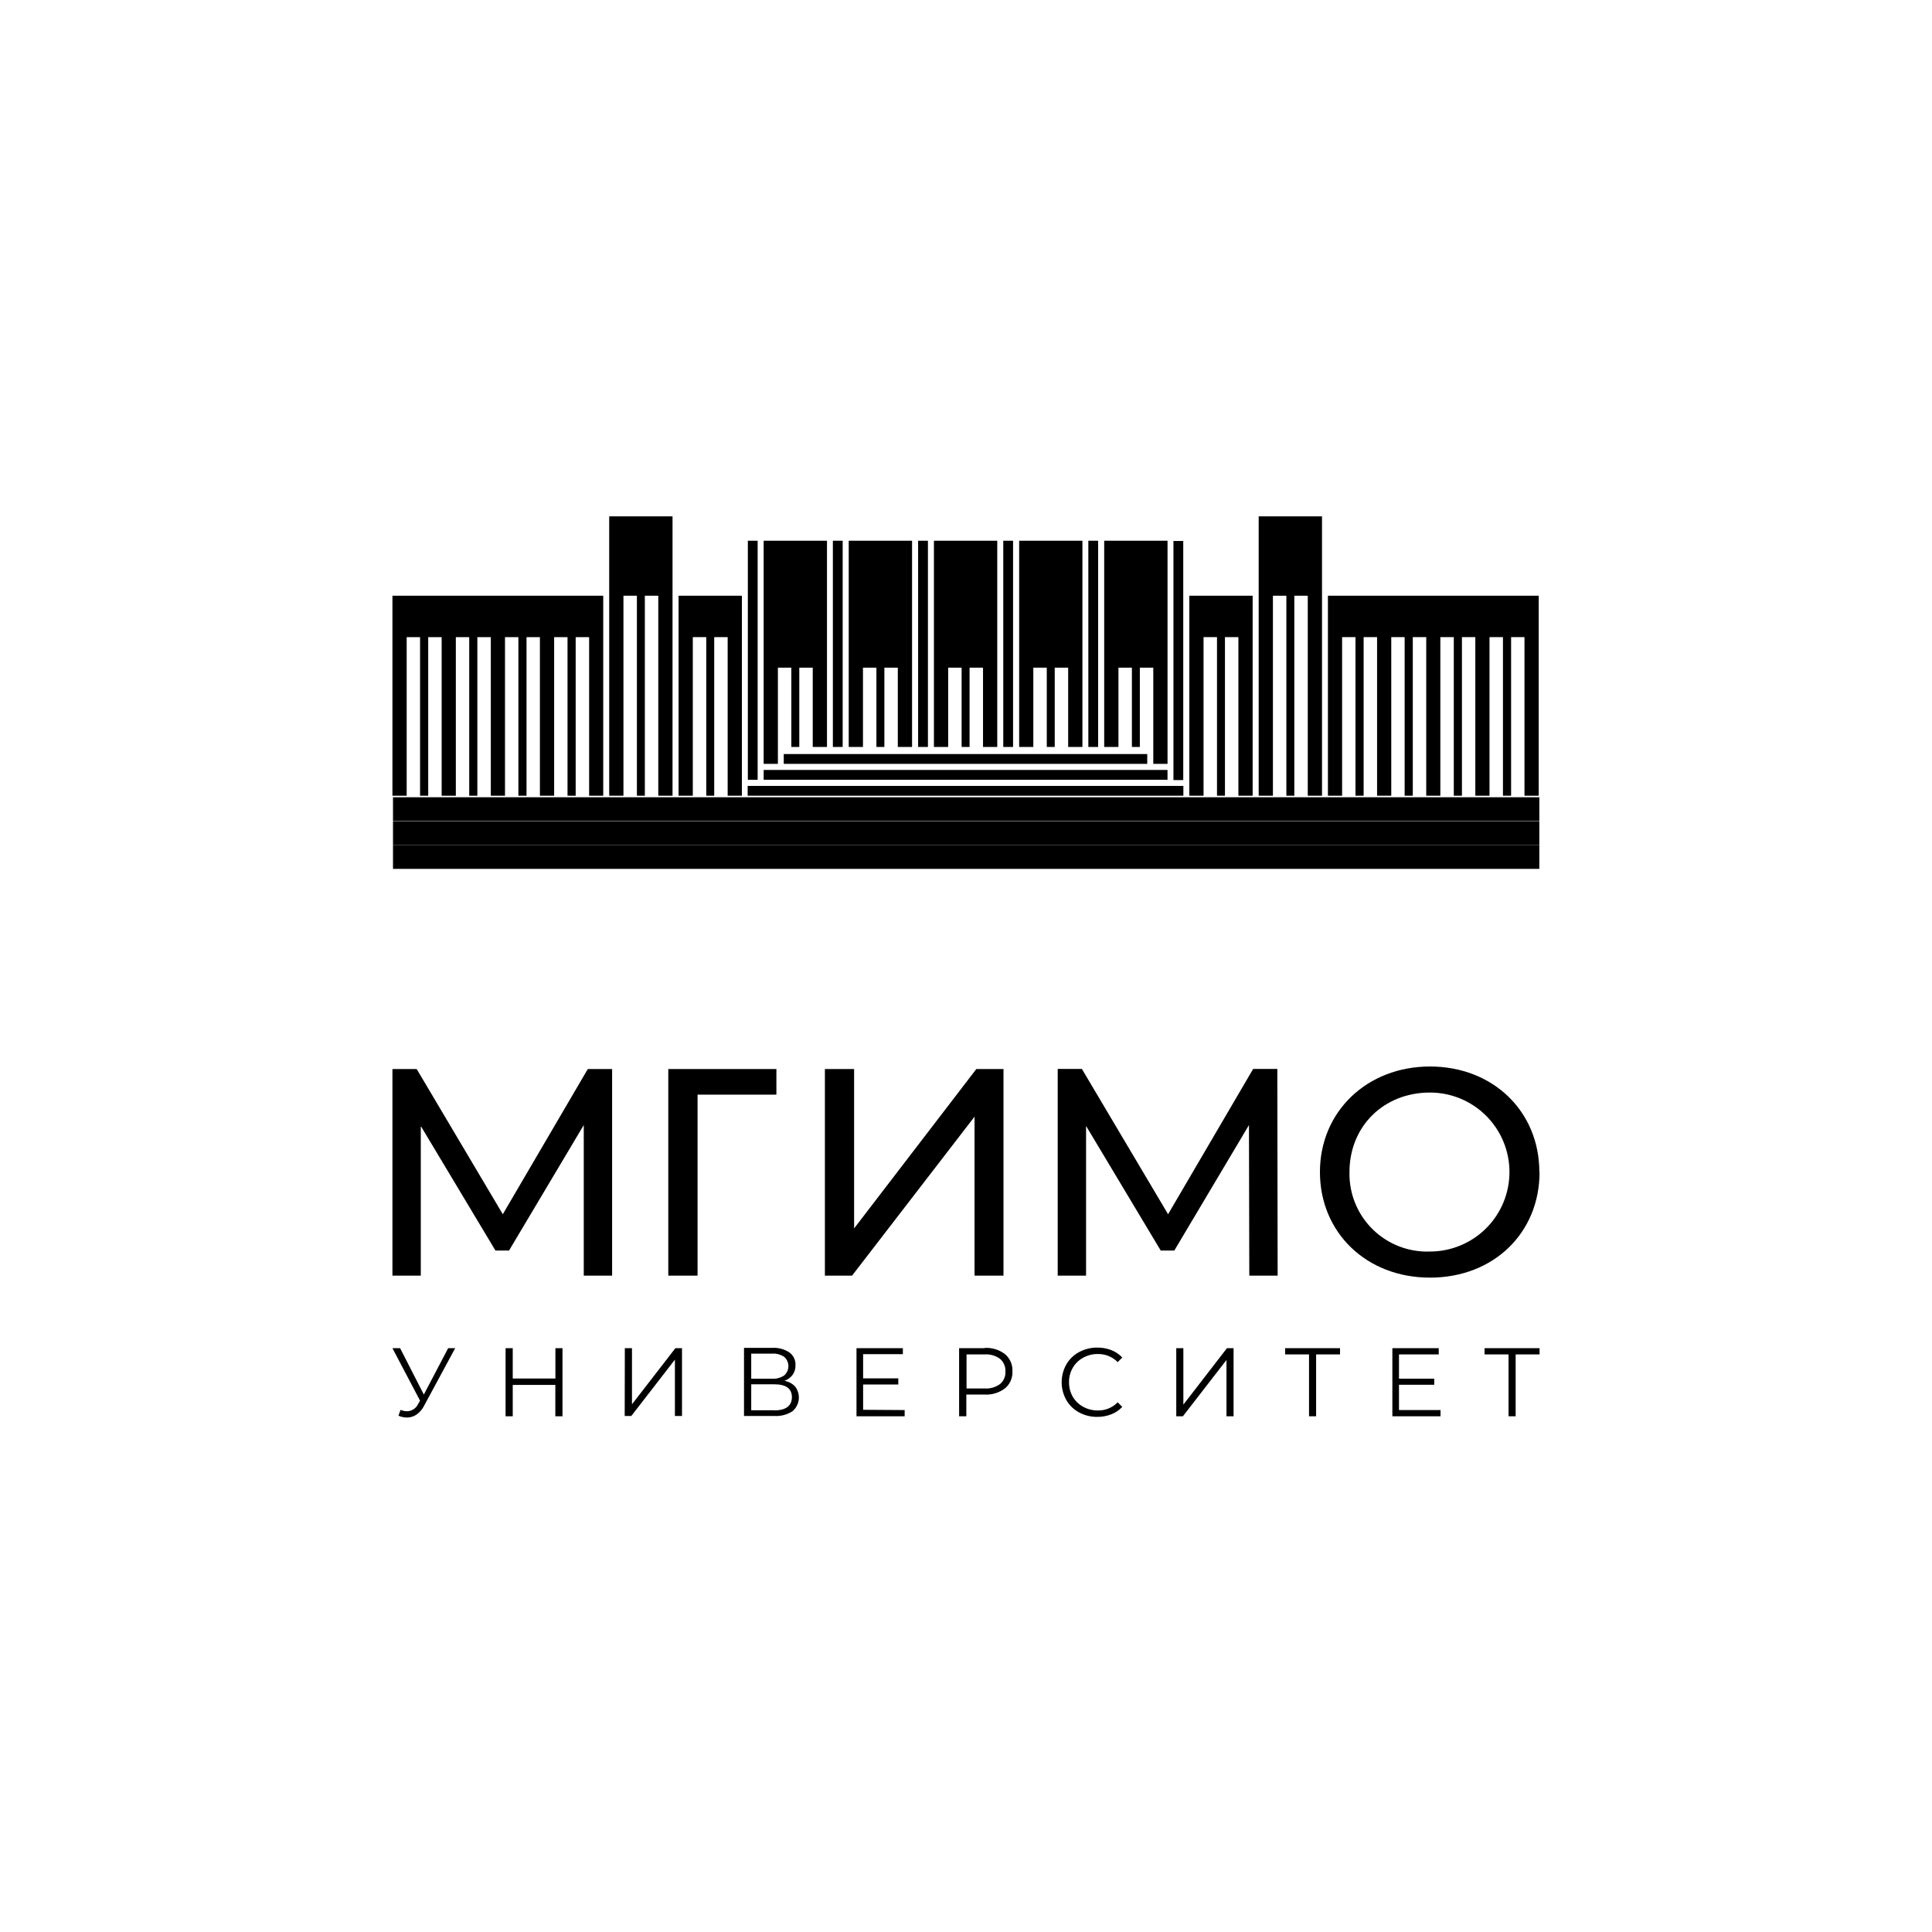
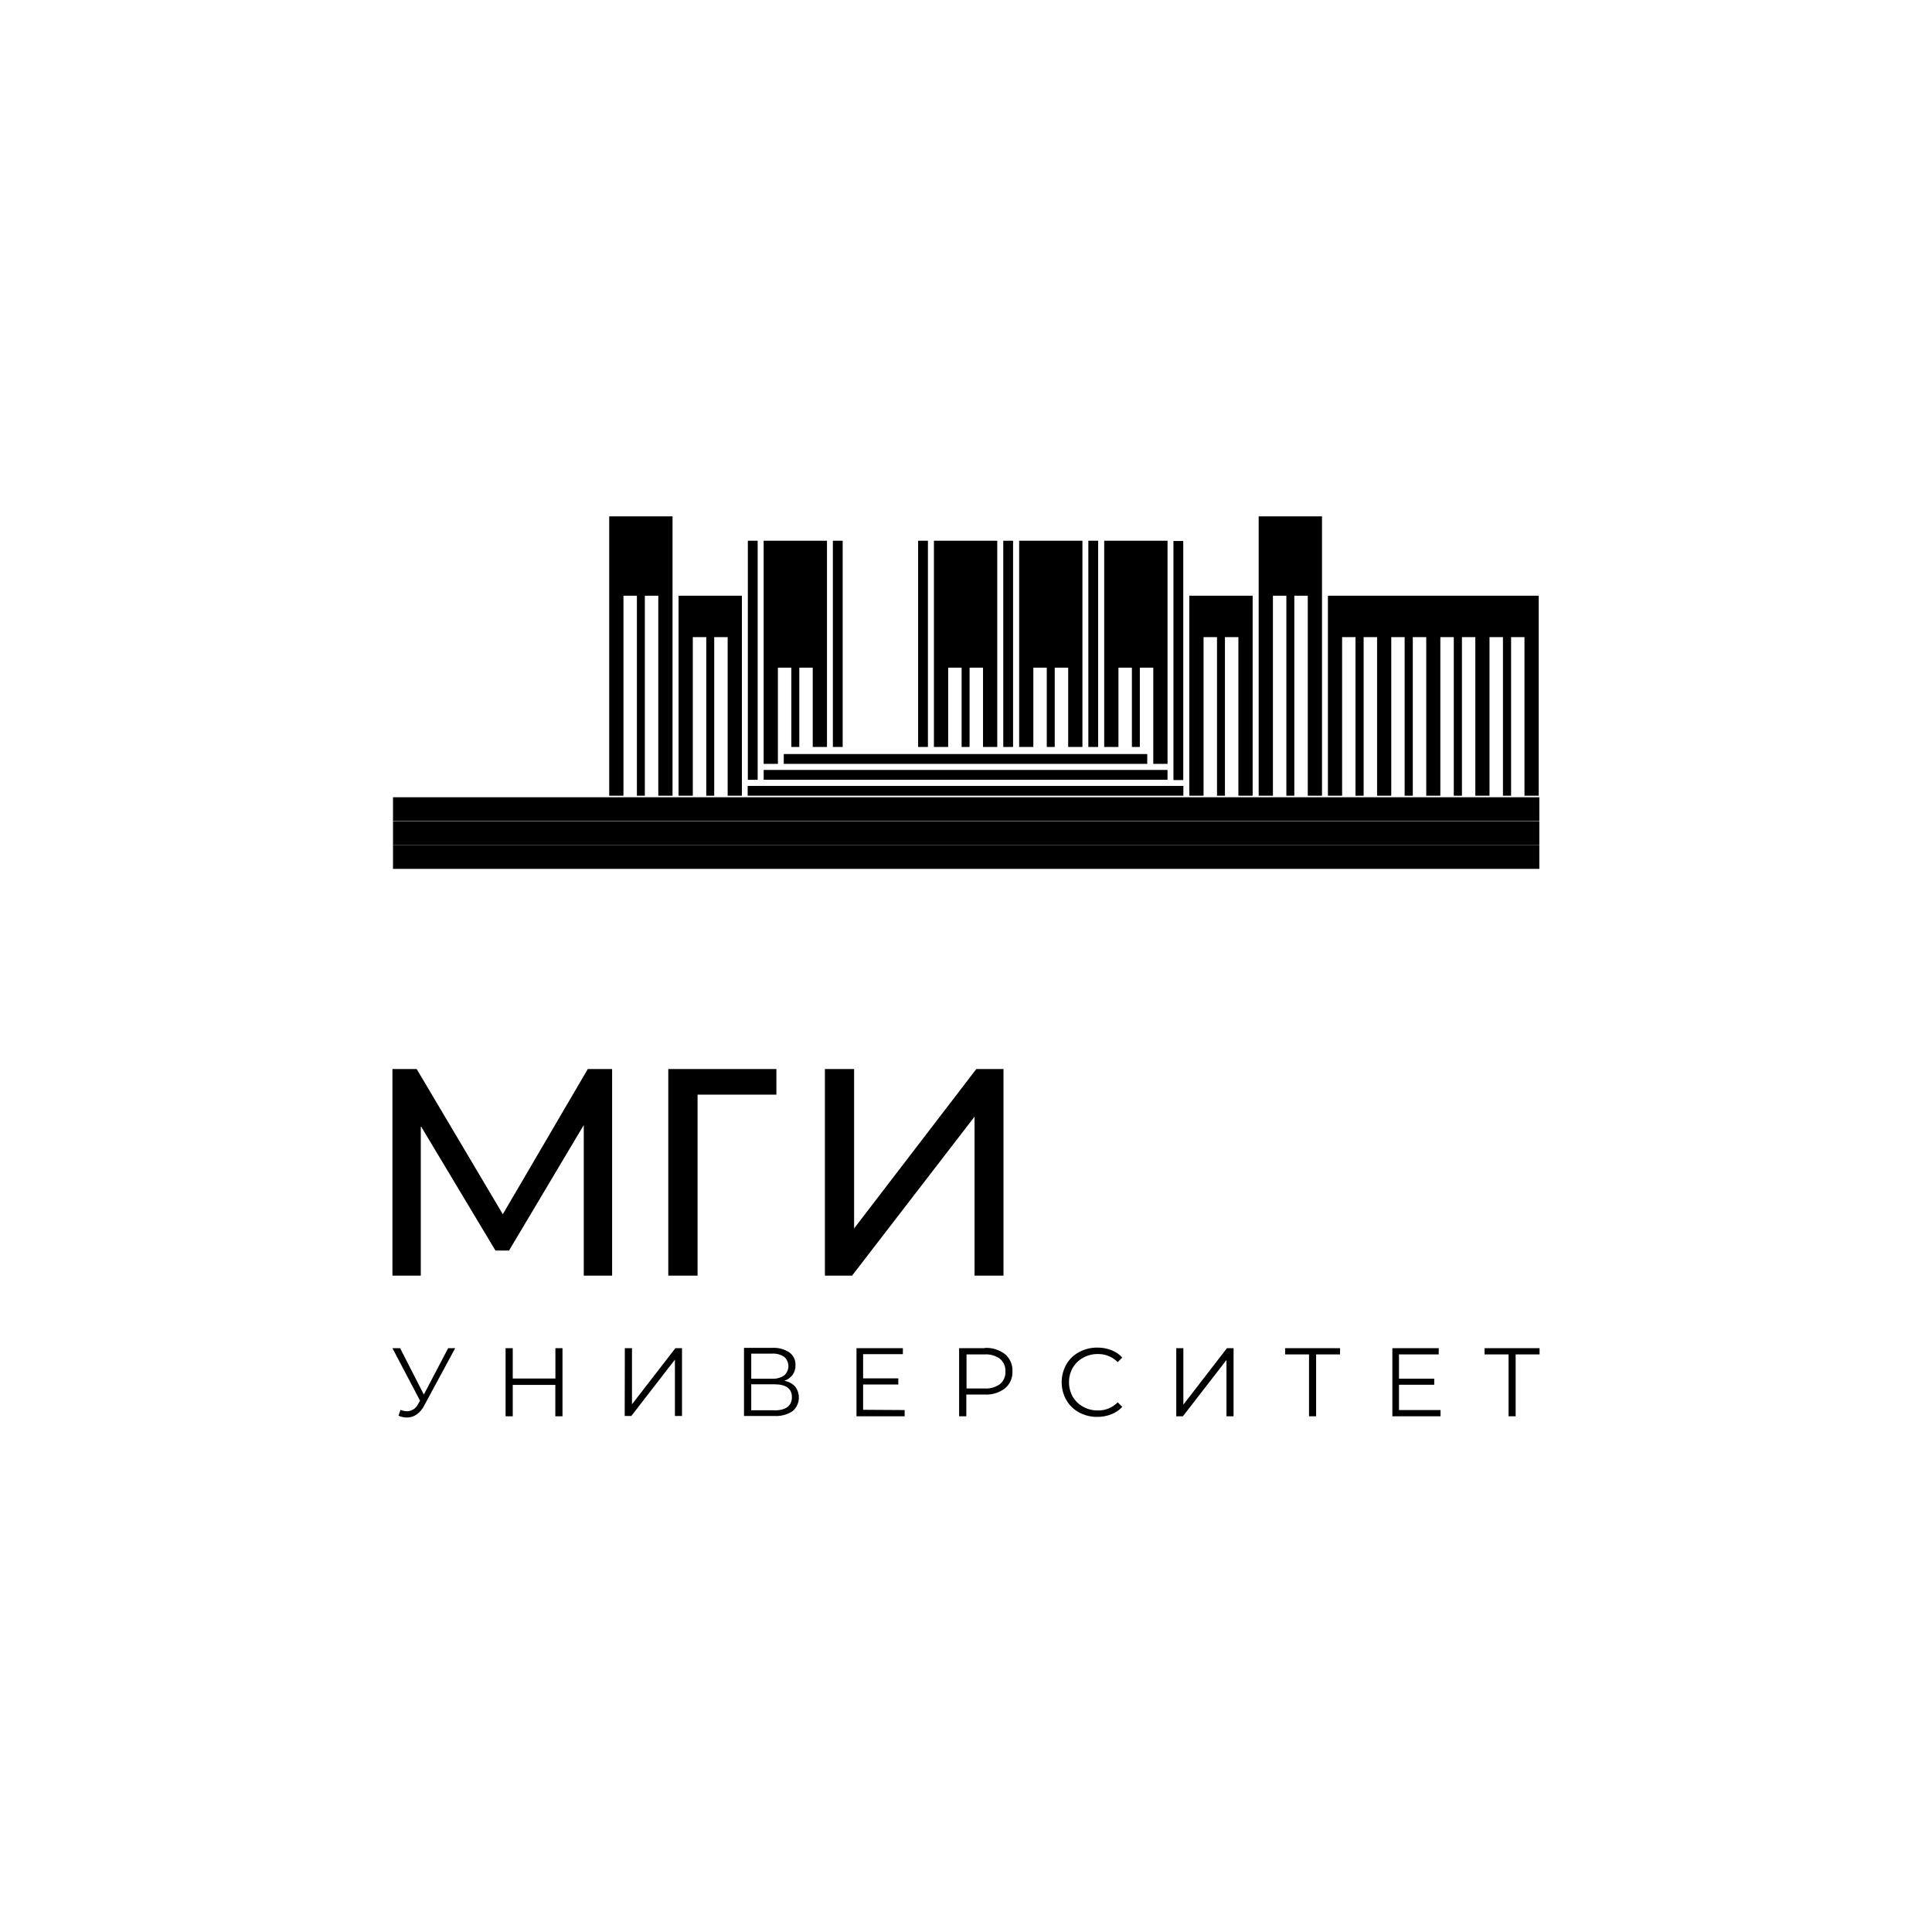
<svg xmlns="http://www.w3.org/2000/svg" width="256" height="256" viewBox="0 0 256 256" fill="none">
  <g clip-path="url(#clip0_631_1461)">
    <path d="M100.393 71.65H99.094V103.33H100.393V71.65Z" fill="#D7D7D7" style="fill:#D7D7D7;fill:color(display-p3 0.842 0.842 0.842);fill-opacity:1;" />
    <path d="M111.658 71.65H110.359V98.976H111.658V71.65Z" fill="#D7D7D7" style="fill:#D7D7D7;fill:color(display-p3 0.842 0.842 0.842);fill-opacity:1;" />
    <path d="M122.955 71.65H121.656V98.976H122.955V71.65Z" fill="#D7D7D7" style="fill:#D7D7D7;fill:color(display-p3 0.842 0.842 0.842);fill-opacity:1;" />
    <path d="M134.237 71.65H132.938V98.976H134.237V71.65Z" fill="#D7D7D7" style="fill:#D7D7D7;fill:color(display-p3 0.842 0.842 0.842);fill-opacity:1;" />
    <path d="M145.51 71.65H144.211V98.976H145.51V71.65Z" fill="#D7D7D7" style="fill:#D7D7D7;fill:color(display-p3 0.842 0.842 0.842);fill-opacity:1;" />
    <path d="M156.787 71.685H155.488V103.365H156.787V71.685Z" fill="#D7D7D7" style="fill:#D7D7D7;fill:color(display-p3 0.842 0.842 0.842);fill-opacity:1;" />
    <path d="M152.016 99.915H103.852V101.215H152.016V99.915Z" fill="#D7D7D7" style="fill:#D7D7D7;fill:color(display-p3 0.842 0.842 0.842);fill-opacity:1;" />
    <path d="M154.702 102.022H101.191V103.321H154.702V102.022Z" fill="#D7D7D7" style="fill:#D7D7D7;fill:color(display-p3 0.842 0.842 0.842);fill-opacity:1;" />
    <path d="M156.803 104.137H99.07V105.436H156.803V104.137Z" fill="#D7D7D7" style="fill:#D7D7D7;fill:color(display-p3 0.842 0.842 0.842);fill-opacity:1;" />
    <path d="M103.075 88.469H104.857V98.976H105.91V88.469H107.692V98.976H109.579V71.65H101.188V101.215H103.075V88.469Z" fill="#D7D7D7" style="fill:#D7D7D7;fill:color(display-p3 0.842 0.842 0.842);fill-opacity:1;" />
-     <path d="M114.348 88.469H116.13V98.976H117.184V88.469H118.965V98.976H120.853V71.65H112.461V98.976H114.348V88.469Z" fill="#D7D7D7" style="fill:#D7D7D7;fill:color(display-p3 0.842 0.842 0.842);fill-opacity:1;" />
    <path d="M125.637 88.469H127.419V98.976H128.473V88.469H130.255V98.976H132.142V71.65H123.75V98.976H125.637V88.469Z" fill="#D7D7D7" style="fill:#D7D7D7;fill:color(display-p3 0.842 0.842 0.842);fill-opacity:1;" />
    <path d="M136.921 88.469H138.703V98.976H139.757V88.469H141.539V98.976H143.426V71.65H135.043V98.976H136.921V88.469Z" fill="#D7D7D7" style="fill:#D7D7D7;fill:color(display-p3 0.842 0.842 0.842);fill-opacity:1;" />
    <path d="M148.2 88.469H149.982V98.976H151.035V88.469H152.817V101.215H154.704V71.65H146.312V98.976H148.2V88.469Z" fill="#D7D7D7" style="fill:#D7D7D7;fill:color(display-p3 0.842 0.842 0.842);fill-opacity:1;" />
    <path d="M80.723 105.437H82.61V78.936H84.392V105.437H85.445V78.936H87.227V105.437H89.114V68.42H80.723V105.437Z" fill="#D7D7D7" style="fill:#D7D7D7;fill:color(display-p3 0.842 0.842 0.842);fill-opacity:1;" />
    <path d="M89.914 105.437H91.801V84.422H93.583V105.437H94.637V84.422H96.419V105.437H98.306V78.936H89.914V105.437Z" fill="#D7D7D7" style="fill:#D7D7D7;fill:color(display-p3 0.842 0.842 0.842);fill-opacity:1;" />
-     <path d="M52 78.936V105.437H53.887V84.422H55.66V105.437H56.345H56.74V84.422H58.522V105.437H59.198H60.401V84.422H62.174V105.437H63.253V84.422H65.035V105.437H66.668H66.8H66.914V84.422H68.687V105.437H69.767V84.422H71.54V105.437H73.427V84.422H75.2V105.437H76.28V84.422H78.062V105.437H79.932V78.936H52Z" fill="#D7D7D7" style="fill:#D7D7D7;fill:color(display-p3 0.842 0.842 0.842);fill-opacity:1;" />
    <path d="M166.781 105.437H168.669V78.936H170.45V105.437H171.504V78.936H173.286V105.437H175.173V68.42H166.781V105.437Z" fill="#D7D7D7" style="fill:#D7D7D7;fill:color(display-p3 0.842 0.842 0.842);fill-opacity:1;" />
    <path d="M157.59 105.437H159.477V84.422H161.259V105.437H162.312V84.422H164.094V105.437H165.982V78.936H157.59V105.437Z" fill="#D7D7D7" style="fill:#D7D7D7;fill:color(display-p3 0.842 0.842 0.842);fill-opacity:1;" />
    <path d="M175.957 78.936V105.437H177.836V84.422H179.609V105.437H180.688V84.422H182.47V105.437H184.349V84.422H186.122V105.437H187.202V84.422H188.984V105.437H189.098H189.229H190.853V84.422H192.635V105.437H193.715V84.422H195.488V105.437H196.699H197.367V84.422H199.149V105.437H199.544H200.228V84.422H202.001V105.437H203.889V78.936H175.957Z" fill="#D7D7D7" style="fill:#D7D7D7;fill:color(display-p3 0.842 0.842 0.842);fill-opacity:1;" />
    <path d="M203.969 108.828H52.074V111.979H203.969V108.828Z" fill="#203A8F" style="fill:#203A8F;fill:color(display-p3 0.126 0.228 0.561);fill-opacity:1;" />
    <path d="M203.969 105.641H52.074V108.792H203.969V105.641Z" fill="#D7D7D7" style="fill:#D7D7D7;fill:color(display-p3 0.842 0.842 0.842);fill-opacity:1;" />
    <path d="M203.969 111.979H52.074V115.13H203.969V111.979Z" fill="#CD1F1C" style="fill:#CD1F1C;fill:color(display-p3 0.804 0.122 0.11);fill-opacity:1;" />
    <path d="M77.886 141.651L66.624 160.892L55.213 141.651H52V169.03H55.757V149.2L65.65 165.703H67.449L77.351 149.077V169.03H81.108V141.651H77.886ZM88.552 141.651V169.03H92.431V145.048H102.877V141.651H88.552ZM129.369 141.651L113.174 162.771V141.651H109.303V169.03H112.902L129.132 147.962V169.03H132.968V141.651H129.369Z" fill="#22244F" style="fill:#22244F;fill:color(display-p3 0.133 0.141 0.31);fill-opacity:1;" />
-     <path d="M169.295 169.03L169.251 141.642H166.047L154.777 160.892L143.356 141.642H140.152V169.03H143.909V149.191L153.802 165.703H155.602L165.494 149.077L165.538 169.03H169.295Z" fill="#22244F" style="fill:#22244F;fill:color(display-p3 0.133 0.141 0.31);fill-opacity:1;" />
    <path d="M204 178.642H196.714V179.467H199.892V187.665H200.831V179.467H204V178.642ZM185.373 186.84V183.487H190.043V182.68H185.373V179.467H190.64V178.642H184.495V187.665H190.877V186.84H185.373ZM177.561 178.642H170.284V179.467H173.453V187.665H174.392V179.467H177.561V178.642ZM155.861 187.665H156.739L162.515 180.204V187.665H163.454V178.642H162.577L156.801 186.121V178.642H155.861V187.665ZM145.389 187.744C146.026 187.751 146.658 187.635 147.25 187.402C147.805 187.191 148.304 186.855 148.707 186.419L148.102 185.813C147.76 186.165 147.35 186.442 146.897 186.627C146.444 186.813 145.958 186.904 145.468 186.893C144.787 186.902 144.115 186.732 143.52 186.401C142.948 186.09 142.472 185.628 142.141 185.067C141.812 184.484 141.643 183.824 141.65 183.154C141.642 182.486 141.811 181.829 142.141 181.249C142.469 180.683 142.945 180.218 143.52 179.906C144.115 179.575 144.787 179.406 145.468 179.414C145.957 179.406 146.442 179.496 146.895 179.68C147.347 179.864 147.758 180.138 148.102 180.485L148.707 179.879C148.305 179.446 147.81 179.11 147.259 178.896C146.668 178.671 146.04 178.557 145.407 178.563C144.561 178.552 143.727 178.757 142.984 179.16C142.275 179.535 141.688 180.105 141.29 180.801C140.887 181.52 140.675 182.33 140.675 183.154C140.675 183.977 140.887 184.787 141.29 185.506C141.687 186.2 142.271 186.769 142.975 187.148C143.716 187.55 144.547 187.755 145.389 187.744ZM130.467 183.979H128.07V179.467H130.467C131.196 179.416 131.921 179.624 132.512 180.055C132.752 180.262 132.941 180.522 133.064 180.815C133.188 181.107 133.242 181.424 133.223 181.74C133.241 182.052 133.186 182.363 133.062 182.649C132.939 182.936 132.75 183.19 132.512 183.391C131.921 183.821 131.196 184.03 130.467 183.979ZM130.467 178.642H127.087V187.665H128.044V184.786H130.467C131.437 184.841 132.396 184.549 133.17 183.961C133.497 183.687 133.756 183.34 133.927 182.949C134.097 182.557 134.175 182.132 134.153 181.705C134.175 181.276 134.097 180.848 133.927 180.454C133.756 180.06 133.497 179.71 133.17 179.432C132.397 178.841 131.438 178.548 130.467 178.607V178.642ZM114.368 186.805V183.452H119.029V182.644H114.368V179.432H119.635V178.642H113.49V187.665H119.872V186.84L114.368 186.805ZM102.57 186.867H99.542V183.426H102.597C104.15 183.426 104.931 183.996 104.931 185.129C104.931 186.261 104.15 186.884 102.597 186.884L102.57 186.867ZM99.542 179.361H102.298C102.865 179.325 103.428 179.473 103.904 179.783C104.081 179.937 104.223 180.127 104.32 180.341C104.417 180.554 104.468 180.786 104.468 181.021C104.468 181.255 104.417 181.487 104.32 181.7C104.223 181.914 104.081 182.104 103.904 182.258C103.429 182.571 102.866 182.722 102.298 182.688H99.542V179.361ZM103.931 182.969C104.362 182.82 104.74 182.549 105.019 182.188C105.283 181.814 105.419 181.364 105.405 180.906C105.423 180.576 105.358 180.246 105.215 179.947C105.072 179.648 104.857 179.389 104.589 179.195C103.919 178.762 103.129 178.553 102.333 178.598H98.585V187.622H102.579C103.439 187.681 104.296 187.459 105.019 186.99C105.483 186.592 105.777 186.032 105.841 185.425C105.904 184.818 105.733 184.209 105.361 183.724C104.983 183.319 104.479 183.054 103.931 182.969ZM82.776 187.622H83.653L89.429 180.16V187.622H90.369V178.642H89.491L83.741 186.077V178.642H82.793L82.776 187.622ZM73.594 178.642V182.662H67.941V178.642H66.993V187.665H67.941V183.505H73.585V187.665H74.533V178.642H73.594ZM59.382 178.642L56.161 184.786L53.018 178.642H52L55.66 185.594L55.406 186.033C55.276 186.313 55.071 186.551 54.814 186.722C54.557 186.892 54.257 186.988 53.949 186.998C53.647 186.994 53.349 186.932 53.071 186.814L52.799 187.586C53.15 187.743 53.529 187.826 53.914 187.832C54.371 187.832 54.817 187.695 55.195 187.437C55.629 187.127 55.979 186.714 56.213 186.235L60.313 178.642H59.382Z" fill="#22244F" style="fill:#22244F;fill:color(display-p3 0.133 0.141 0.31);fill-opacity:1;" />
-     <path d="M189.479 165.834C188.075 165.886 186.676 165.65 185.367 165.141C184.059 164.632 182.868 163.86 181.869 162.873C180.87 161.886 180.083 160.705 179.558 159.403C179.032 158.101 178.779 156.705 178.813 155.301C178.813 149.244 183.343 144.767 189.479 144.767C192.272 144.767 194.952 145.877 196.927 147.852C198.903 149.828 200.012 152.507 200.012 155.301C200.012 158.094 198.903 160.774 196.927 162.749C194.952 164.725 192.272 165.834 189.479 165.834ZM203.971 155.301C203.971 147.26 197.827 141.317 189.479 141.317C181.131 141.317 174.898 147.295 174.898 155.301C174.898 163.306 181.043 169.293 189.479 169.293C197.914 169.293 203.998 163.368 203.998 155.318" fill="#22244F" style="fill:#22244F;fill:color(display-p3 0.133 0.141 0.31);fill-opacity:1;" />
  </g>
  <defs>
    <clipPath id="clip0_631_1461">
      <rect width="152" height="120" fill="white" style="fill:white;fill-opacity:1;" transform="translate(52 68)" />
    </clipPath>
  </defs>
</svg>